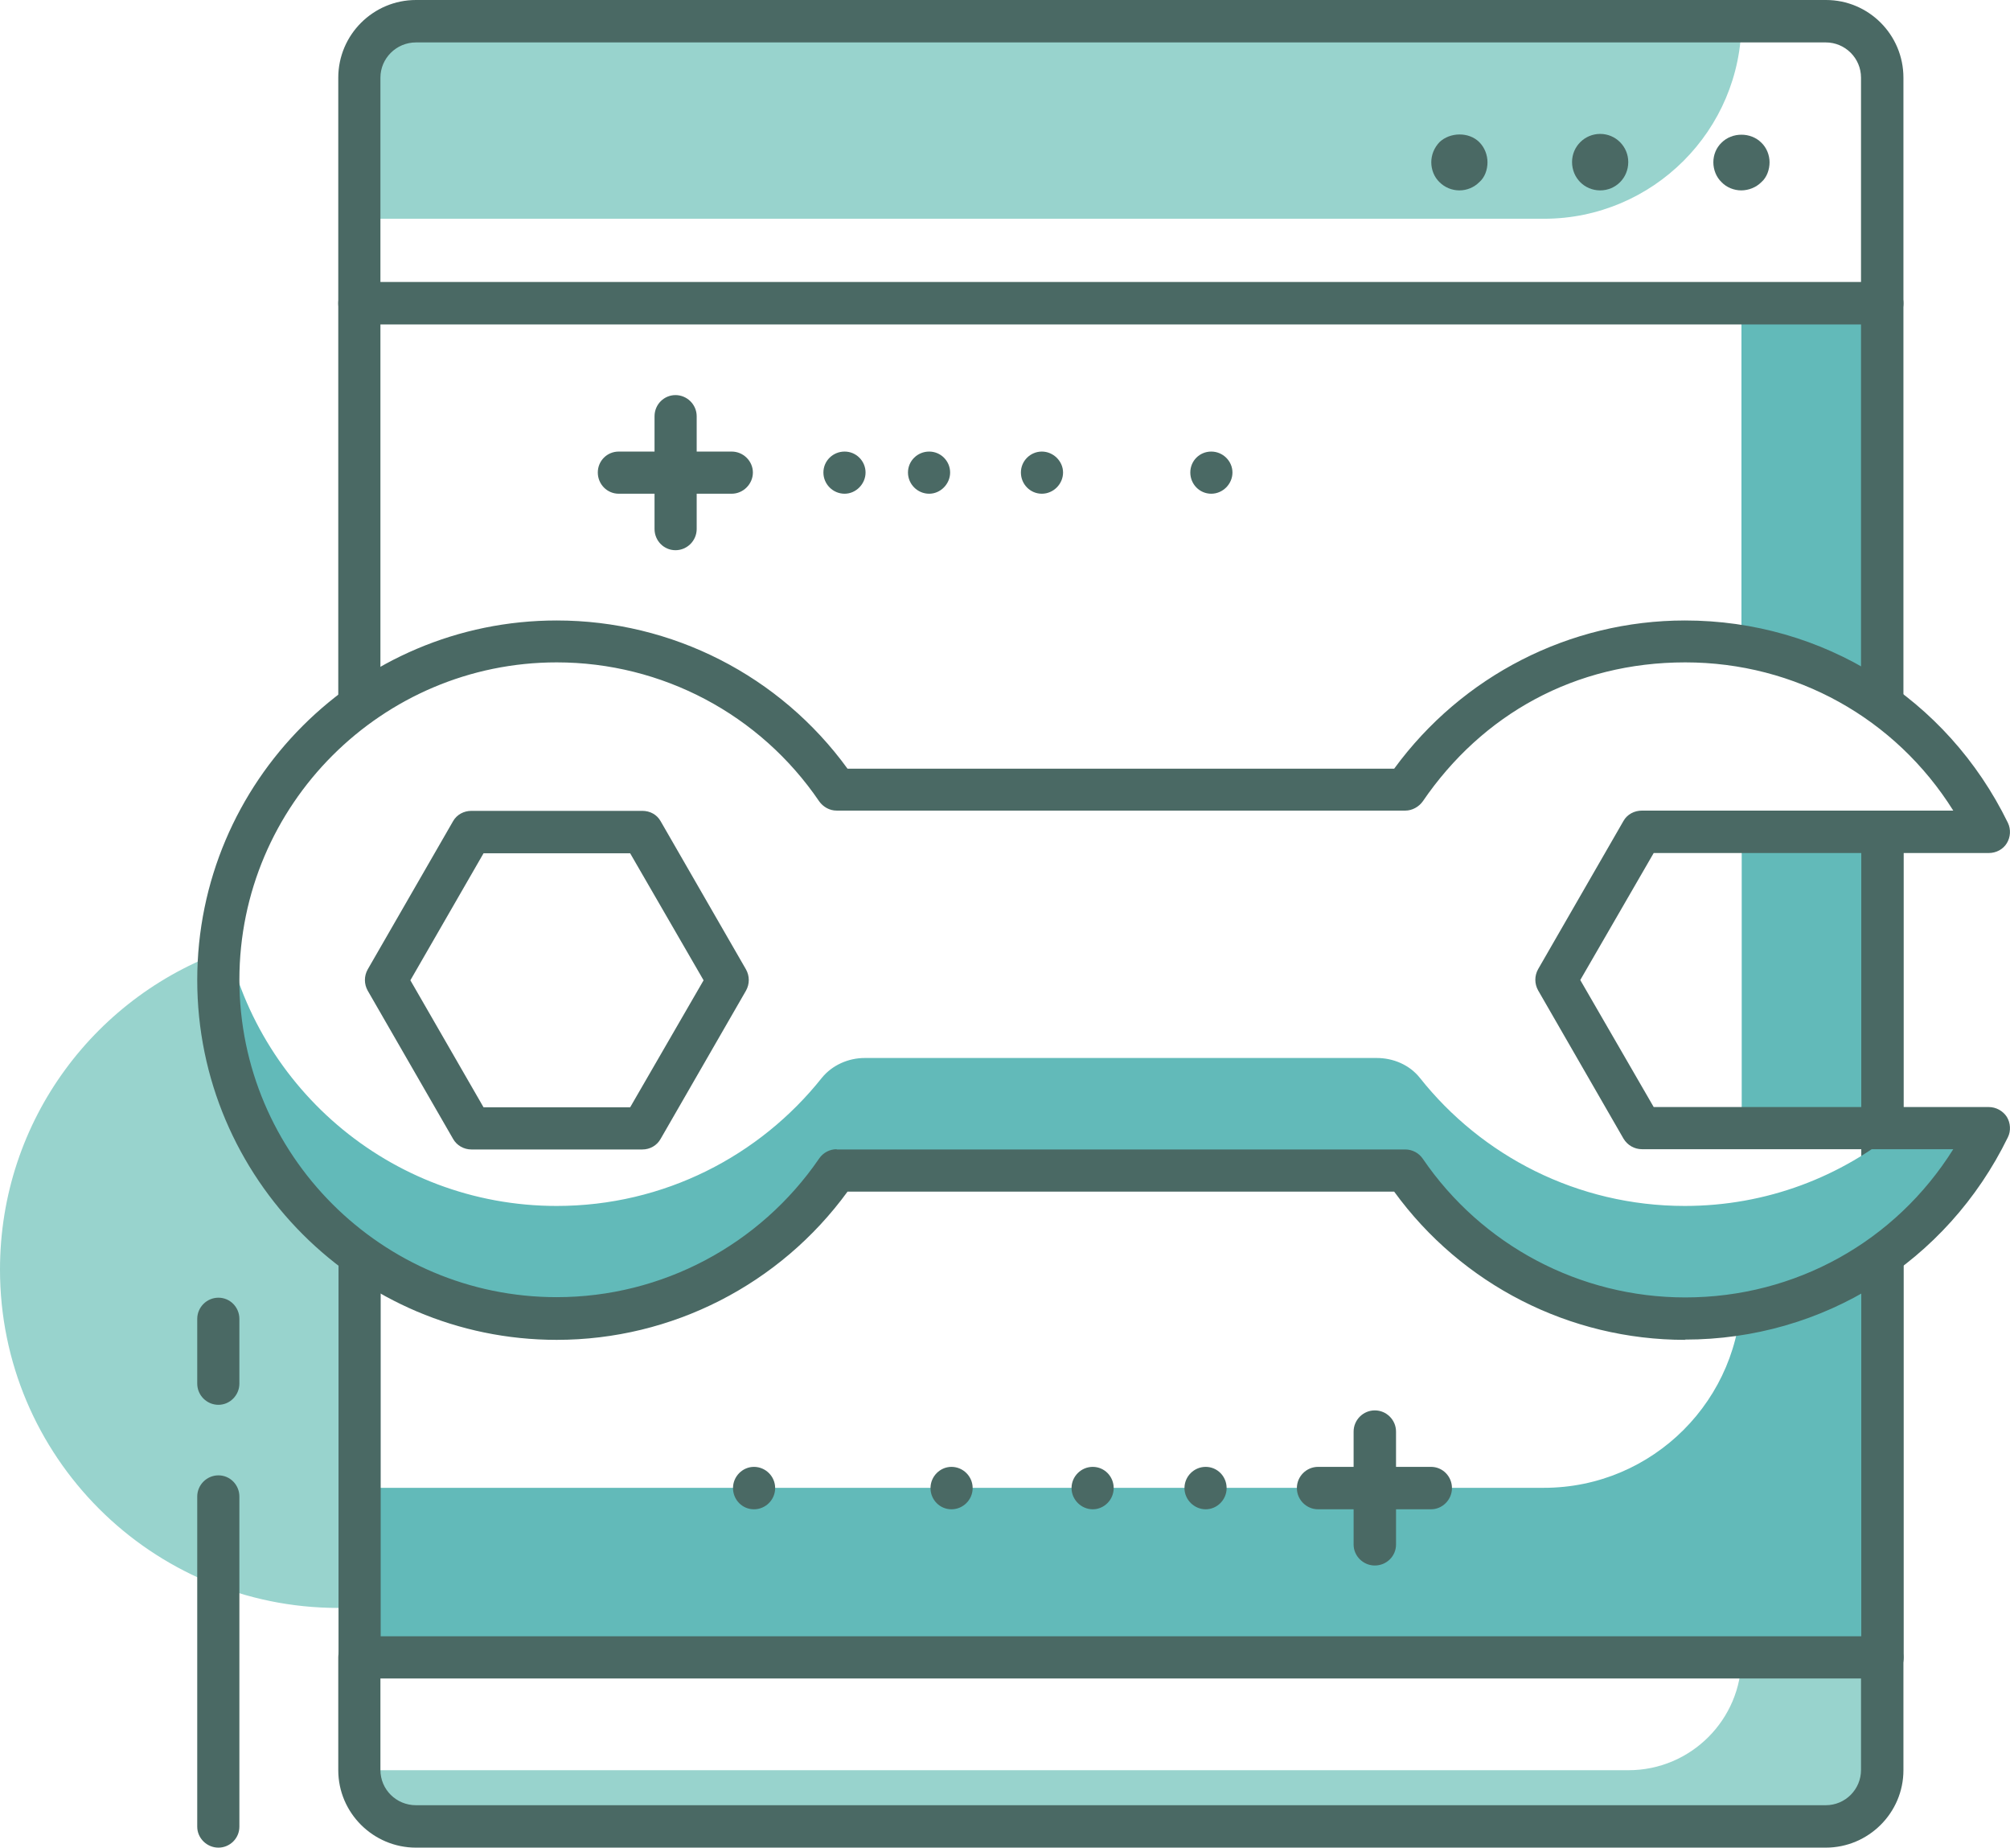
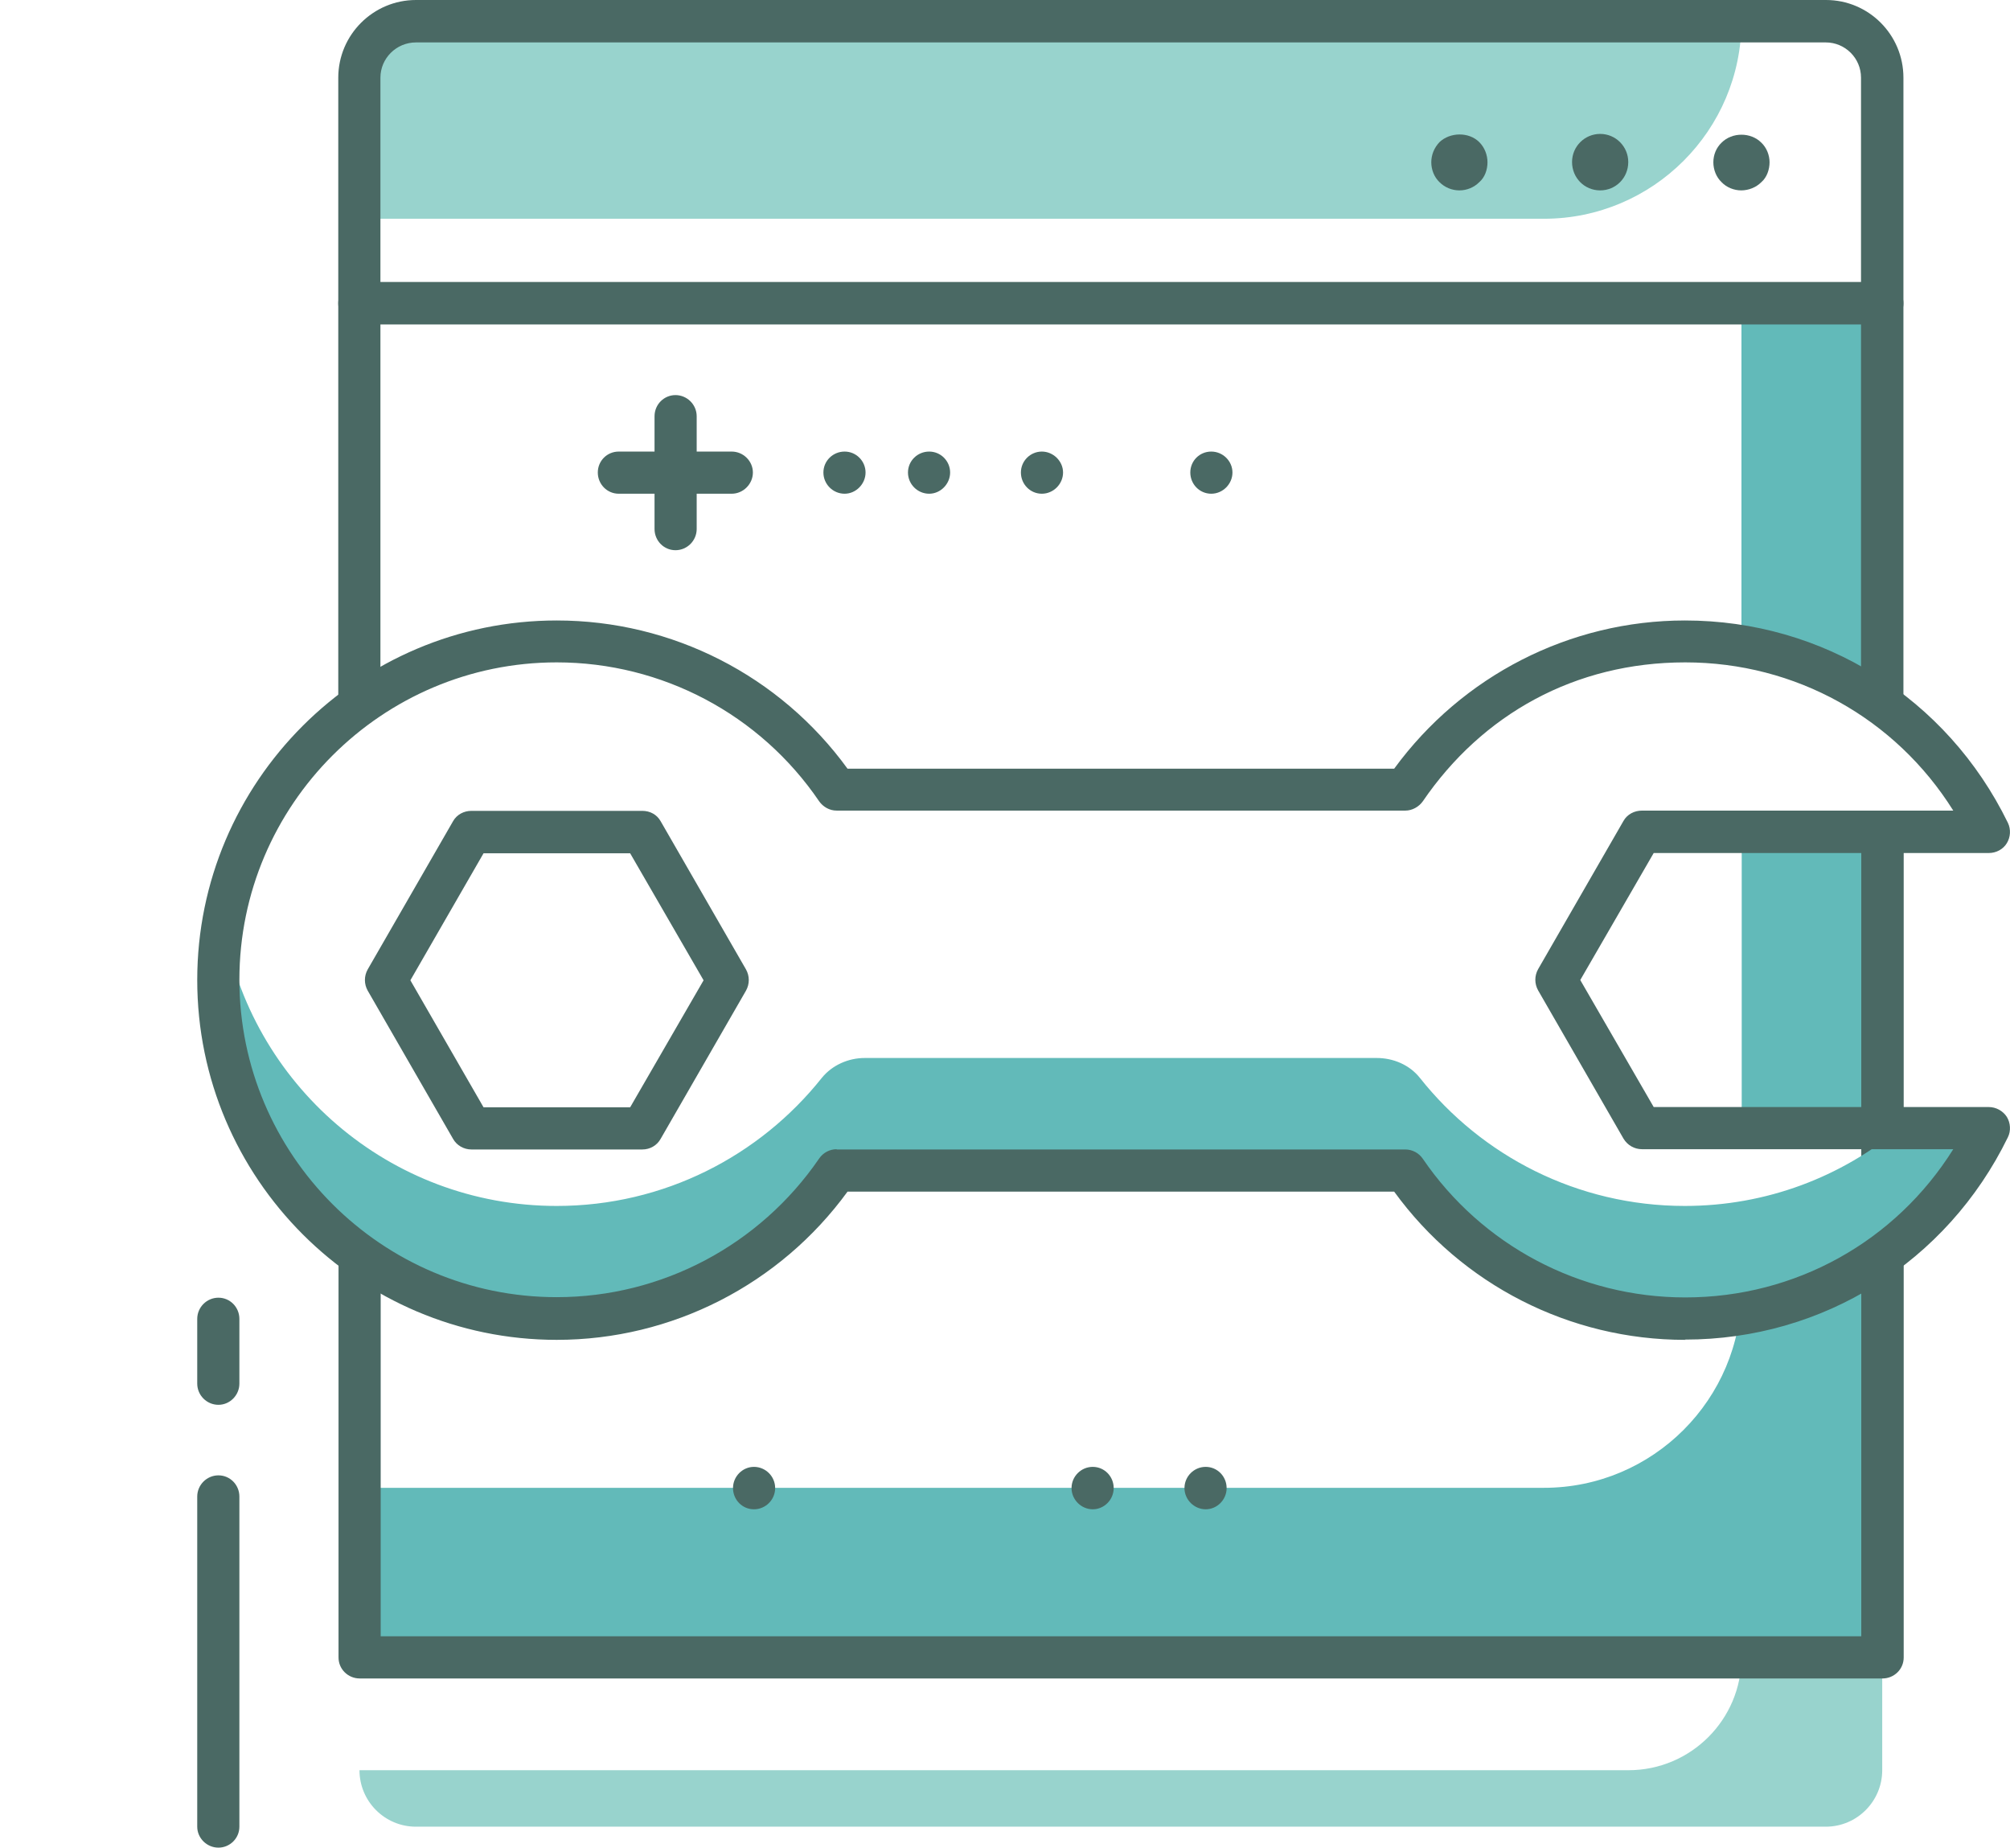
<svg xmlns="http://www.w3.org/2000/svg" id="Layer_2" data-name="Layer 2" viewBox="0 0 75.82 69.68">
  <defs>
    <style>
      .cls-1 {
        fill: #98d3cd;
      }

      .cls-2 {
        fill: #62bab9;
      }

      .cls-3 {
        fill: #4a6964;
      }
    </style>
  </defs>
  <g id="layer_1" data-name="layer 1">
    <g>
-       <path class="cls-1" d="m17.96,56.88c-.8,2.27-4.74,1.99-4.72-.83.01-2.48.26-4.95.29-7.43.02-1.16-.06-2.29-.15-3.44,0-.01,0-.01,0-.02,0,0,0,0,0,0-.02-.14-.04-.28-.07-.43-.04-.23-.07-.45-.11-.68-.1-.01-.2-.02-.29-.05-.65-.18-1.08-.59-1.46-1.12-.65-.91-1.34-1.81-1.82-2.83-.63-1.35-.98-2.77-.91-4.28-5.07,1.69-8.72,6.46-8.72,12.11,0,7.04,5.71,12.76,12.76,12.76,2.69,0,5.18-.84,7.24-2.26-.79-.29-1.49-.8-2.04-1.5Z" />
      <path class="cls-1" d="m65.69,62.5c0,2.35-1.91,4.26-4.26,4.26H13.56c0,1.17.95,2.13,2.13,2.13h53.18c1.18,0,2.13-.96,2.13-2.13v-4.26h-5.31Z" />
-       <path class="cls-3" d="m68.87,69.68H15.69c-1.61,0-2.93-1.31-2.93-2.92v-4.26c0-.44.36-.79.8-.79h57.44c.44,0,.8.36.8.79v4.26c0,1.61-1.32,2.92-2.93,2.92Zm-54.52-6.39v3.46c0,.74.6,1.33,1.34,1.33h53.18c.74,0,1.33-.6,1.33-1.33v-3.46H14.36Z" />
      <path class="cls-2" d="m68.77,25.21c.82.46,1.61,1.04,2.23,1.75v-15.52h-5.31v12.72c1.08.13,2.14.53,3.08,1.05Z" />
      <path class="cls-2" d="m69.47,41.89c.44,0,.85.11,1.23.33l.31.24v-11.66c-.26.22-.55.39-.89.49-.22.03-.43.06-.65.09-.15-.02-.31-.04-.46-.06-.3.13-.63.21-.95.2-.83,0-1.61-.15-2.36-.41v10.89c1.25-.21,2.51-.25,3.77-.11Z" />
      <path class="cls-2" d="m70.4,46.55c-.29.15-.6.22-.94.21-.92-.1-1.85-.11-2.77-.02-.13.02-.26.04-.39.07-.21.05-.41.06-.61.06v1.79c0,4.11-3.34,7.45-7.45,7.45H13.56v6.38h57.44v-16.29c-.18.15-.37.28-.6.35Z" />
      <g>
        <path class="cls-3" d="m70.88,31.66c-.24,0-.46-.04-.67-.09v30.14H14.36v-13.86c-.65-.14-1.24-.56-1.59-1.13v15.79c0,.44.36.79.8.79h57.44c.44,0,.8-.35.8-.79v-31.02c-.27.11-.58.18-.93.18Z" />
        <path class="cls-3" d="m71,10.64H13.56c-.44,0-.8.36-.8.8v16.16c.3-.59.83-1.05,1.59-1.19v-14.18h55.85v14.01c.34.13.62.32.84.56.28.02.53.07.76.16v-15.52c0-.44-.36-.8-.8-.8Z" />
      </g>
      <path class="cls-1" d="m65.69.79H15.69c-1.18,0-2.13.96-2.13,2.14v5.32h44.68c4.11,0,7.45-3.34,7.45-7.45Z" />
      <path class="cls-3" d="m65.68,7.18c-.27,0-.55-.11-.74-.31-.2-.19-.31-.47-.31-.75s.11-.55.31-.74c.4-.4,1.1-.4,1.5,0,.2.19.31.47.31.74s-.1.57-.31.75c-.2.2-.48.31-.76.31Z" />
      <path class="cls-3" d="m59.3,6.11c0-.59.48-1.06,1.06-1.06h0c.59,0,1.06.48,1.06,1.06h0c0,.6-.47,1.07-1.06,1.07h0c-.59,0-1.06-.47-1.06-1.07Z" />
      <path class="cls-3" d="m55.05,7.18c-.28,0-.55-.11-.75-.31-.2-.19-.31-.47-.31-.75s.11-.55.31-.76c.4-.38,1.11-.39,1.5,0,.2.2.31.48.31.76s-.1.57-.31.75c-.2.2-.47.31-.75.31Z" />
      <path class="cls-3" d="m71,12.23H13.56c-.44,0-.8-.35-.8-.79V2.93c0-1.62,1.32-2.93,2.93-2.93h53.19c1.61,0,2.92,1.31,2.92,2.93v8.51c0,.44-.36.79-.8.79Zm-56.65-1.59h55.85V2.93c0-.74-.6-1.33-1.33-1.33H15.69c-.74,0-1.34.6-1.34,1.33v7.71Z" />
      <path class="cls-3" d="m25.48,20.75c-.44,0-.79-.36-.79-.8v-4.25c0-.45.36-.8.79-.8s.8.35.8.8v4.25c0,.44-.36.8-.8.8Z" />
      <path class="cls-3" d="m27.6,18.62h-4.26c-.44,0-.79-.36-.79-.8s.35-.79.79-.79h4.26c.44,0,.8.36.8.79s-.36.8-.8.8Z" />
      <path class="cls-3" d="m31.86,18.62c-.44,0-.8-.36-.8-.8s.36-.79.8-.79.79.36.79.79-.36.8-.79.8Z" />
      <path class="cls-3" d="m35.05,18.62c-.44,0-.8-.36-.8-.8s.36-.79.8-.79.79.36.79.79-.36.8-.79.8Z" />
      <path class="cls-3" d="m39.3,18.62c-.44,0-.79-.36-.79-.8s.36-.79.79-.79.8.36.8.79-.36.8-.8.8Z" />
      <path class="cls-3" d="m45.69,18.62c-.44,0-.79-.36-.79-.8s.35-.79.79-.79.8.36.8.79-.36.8-.8.8Z" />
-       <path class="cls-3" d="m51.86,59.04c-.44,0-.8-.36-.8-.79v-4.26c0-.44.36-.8.8-.8s.8.36.8.8v4.26c0,.44-.36.79-.8.79Z" />
-       <path class="cls-3" d="m53.98,56.92h-4.26c-.44,0-.8-.36-.8-.8s.36-.8.8-.8h4.26c.44,0,.79.36.79.8s-.36.8-.79.8Z" />
      <path class="cls-3" d="m45.48,55.32c.44,0,.79.36.79.8s-.36.8-.79.8-.8-.36-.8-.8.36-.8.8-.8Z" />
      <path class="cls-3" d="m41.22,55.32c.44,0,.79.36.79.8s-.36.8-.79.8-.8-.36-.8-.8.36-.8.8-.8Z" />
-       <path class="cls-3" d="m35.89,55.32c.44,0,.8.36.8.8s-.36.8-.8.8-.79-.36-.79-.8.36-.8.79-.8Z" />
      <path class="cls-3" d="m28.44,55.32c.44,0,.8.36.8.8s-.36.8-.8.8-.79-.36-.79-.8.36-.8.79-.8Z" />
-       <path class="cls-2" d="m51.94,39.9h-19.32c-.62,0-1.23.27-1.62.75-2.34,2.94-5.95,4.83-10,4.83-6.32,0-11.56-4.6-12.57-10.64-.12.69-.19,1.4-.19,2.13,0,7.04,5.72,12.76,12.76,12.76,4.39,0,8.26-2.21,10.56-5.58h21.45c2.3,3.37,6.17,5.58,10.55,5.58,5.05,0,9.39-2.93,11.46-7.18h-3.36c-2.2,1.83-5.02,2.93-8.11,2.93-4.05,0-7.66-1.89-9.99-4.83-.39-.49-1-.75-1.63-.75Z" />
+       <path class="cls-2" d="m51.94,39.9h-19.32c-.62,0-1.23.27-1.62.75-2.34,2.94-5.95,4.83-10,4.83-6.32,0-11.56-4.6-12.57-10.64-.12.69-.19,1.4-.19,2.13,0,7.04,5.72,12.76,12.76,12.76,4.39,0,8.26-2.21,10.56-5.58h21.45c2.3,3.37,6.17,5.58,10.55,5.58,5.05,0,9.39-2.93,11.46-7.18h-3.36c-2.2,1.83-5.02,2.93-8.11,2.93-4.05,0-7.66-1.89-9.99-4.83-.39-.49-1-.75-1.63-.75" />
      <path class="cls-3" d="m63.56,50.53c-4.35,0-8.42-2.08-10.97-5.59h-20.62c-2.55,3.5-6.62,5.59-10.97,5.59-7.47,0-13.56-6.09-13.56-13.57s6.09-13.56,13.56-13.56c4.35,0,8.42,2.08,10.97,5.59h20.62c2.56-3.5,6.62-5.59,10.97-5.59,5.21,0,9.88,2.92,12.18,7.63.12.25.1.54-.04.77-.14.23-.4.37-.68.37h-12.64l-2.77,4.79,2.77,4.79h12.64c.27,0,.53.14.68.37.14.23.16.53.04.77-2.3,4.71-6.97,7.63-12.18,7.63Zm-32-7.18h21.45c.26,0,.51.13.66.35,2.23,3.27,5.93,5.23,9.9,5.23,4.16,0,7.93-2.11,10.11-5.59h-11.74c-.29,0-.55-.15-.7-.4l-3.22-5.59c-.14-.25-.14-.55,0-.8l3.22-5.59c.14-.25.41-.39.7-.39h11.74c-2.18-3.48-5.95-5.59-10.11-5.59s-7.66,1.96-9.9,5.24c-.15.21-.4.35-.66.35h-21.45c-.27,0-.51-.14-.66-.35-2.23-3.28-5.93-5.24-9.9-5.24-6.59,0-11.97,5.37-11.97,11.97s5.37,11.97,11.97,11.97c3.96,0,7.66-1.96,9.9-5.23.15-.22.4-.35.66-.35Zm-7.33,0h-6.45c-.28,0-.55-.15-.69-.4l-3.22-5.59c-.14-.25-.14-.55,0-.8l3.22-5.59c.14-.25.41-.39.69-.39h6.45c.29,0,.55.14.69.39l3.22,5.59c.14.25.14.55,0,.8l-3.22,5.59c-.14.25-.4.4-.69.4Zm-5.99-1.59h5.53l2.77-4.79-2.77-4.79h-5.53l-2.76,4.79,2.76,4.79Z" />
      <path class="cls-3" d="m8.24,69.68c-.44,0-.8-.36-.8-.79v-12.45c0-.44.36-.8.8-.8s.79.36.79.8v12.45c0,.44-.36.79-.79.79Z" />
      <path class="cls-3" d="m8.24,52.98c-.44,0-.8-.36-.8-.8v-2.44c0-.44.36-.8.8-.8s.79.36.79.8v2.44c0,.44-.36.8-.79.8Z" />
    </g>
  </g>
</svg>